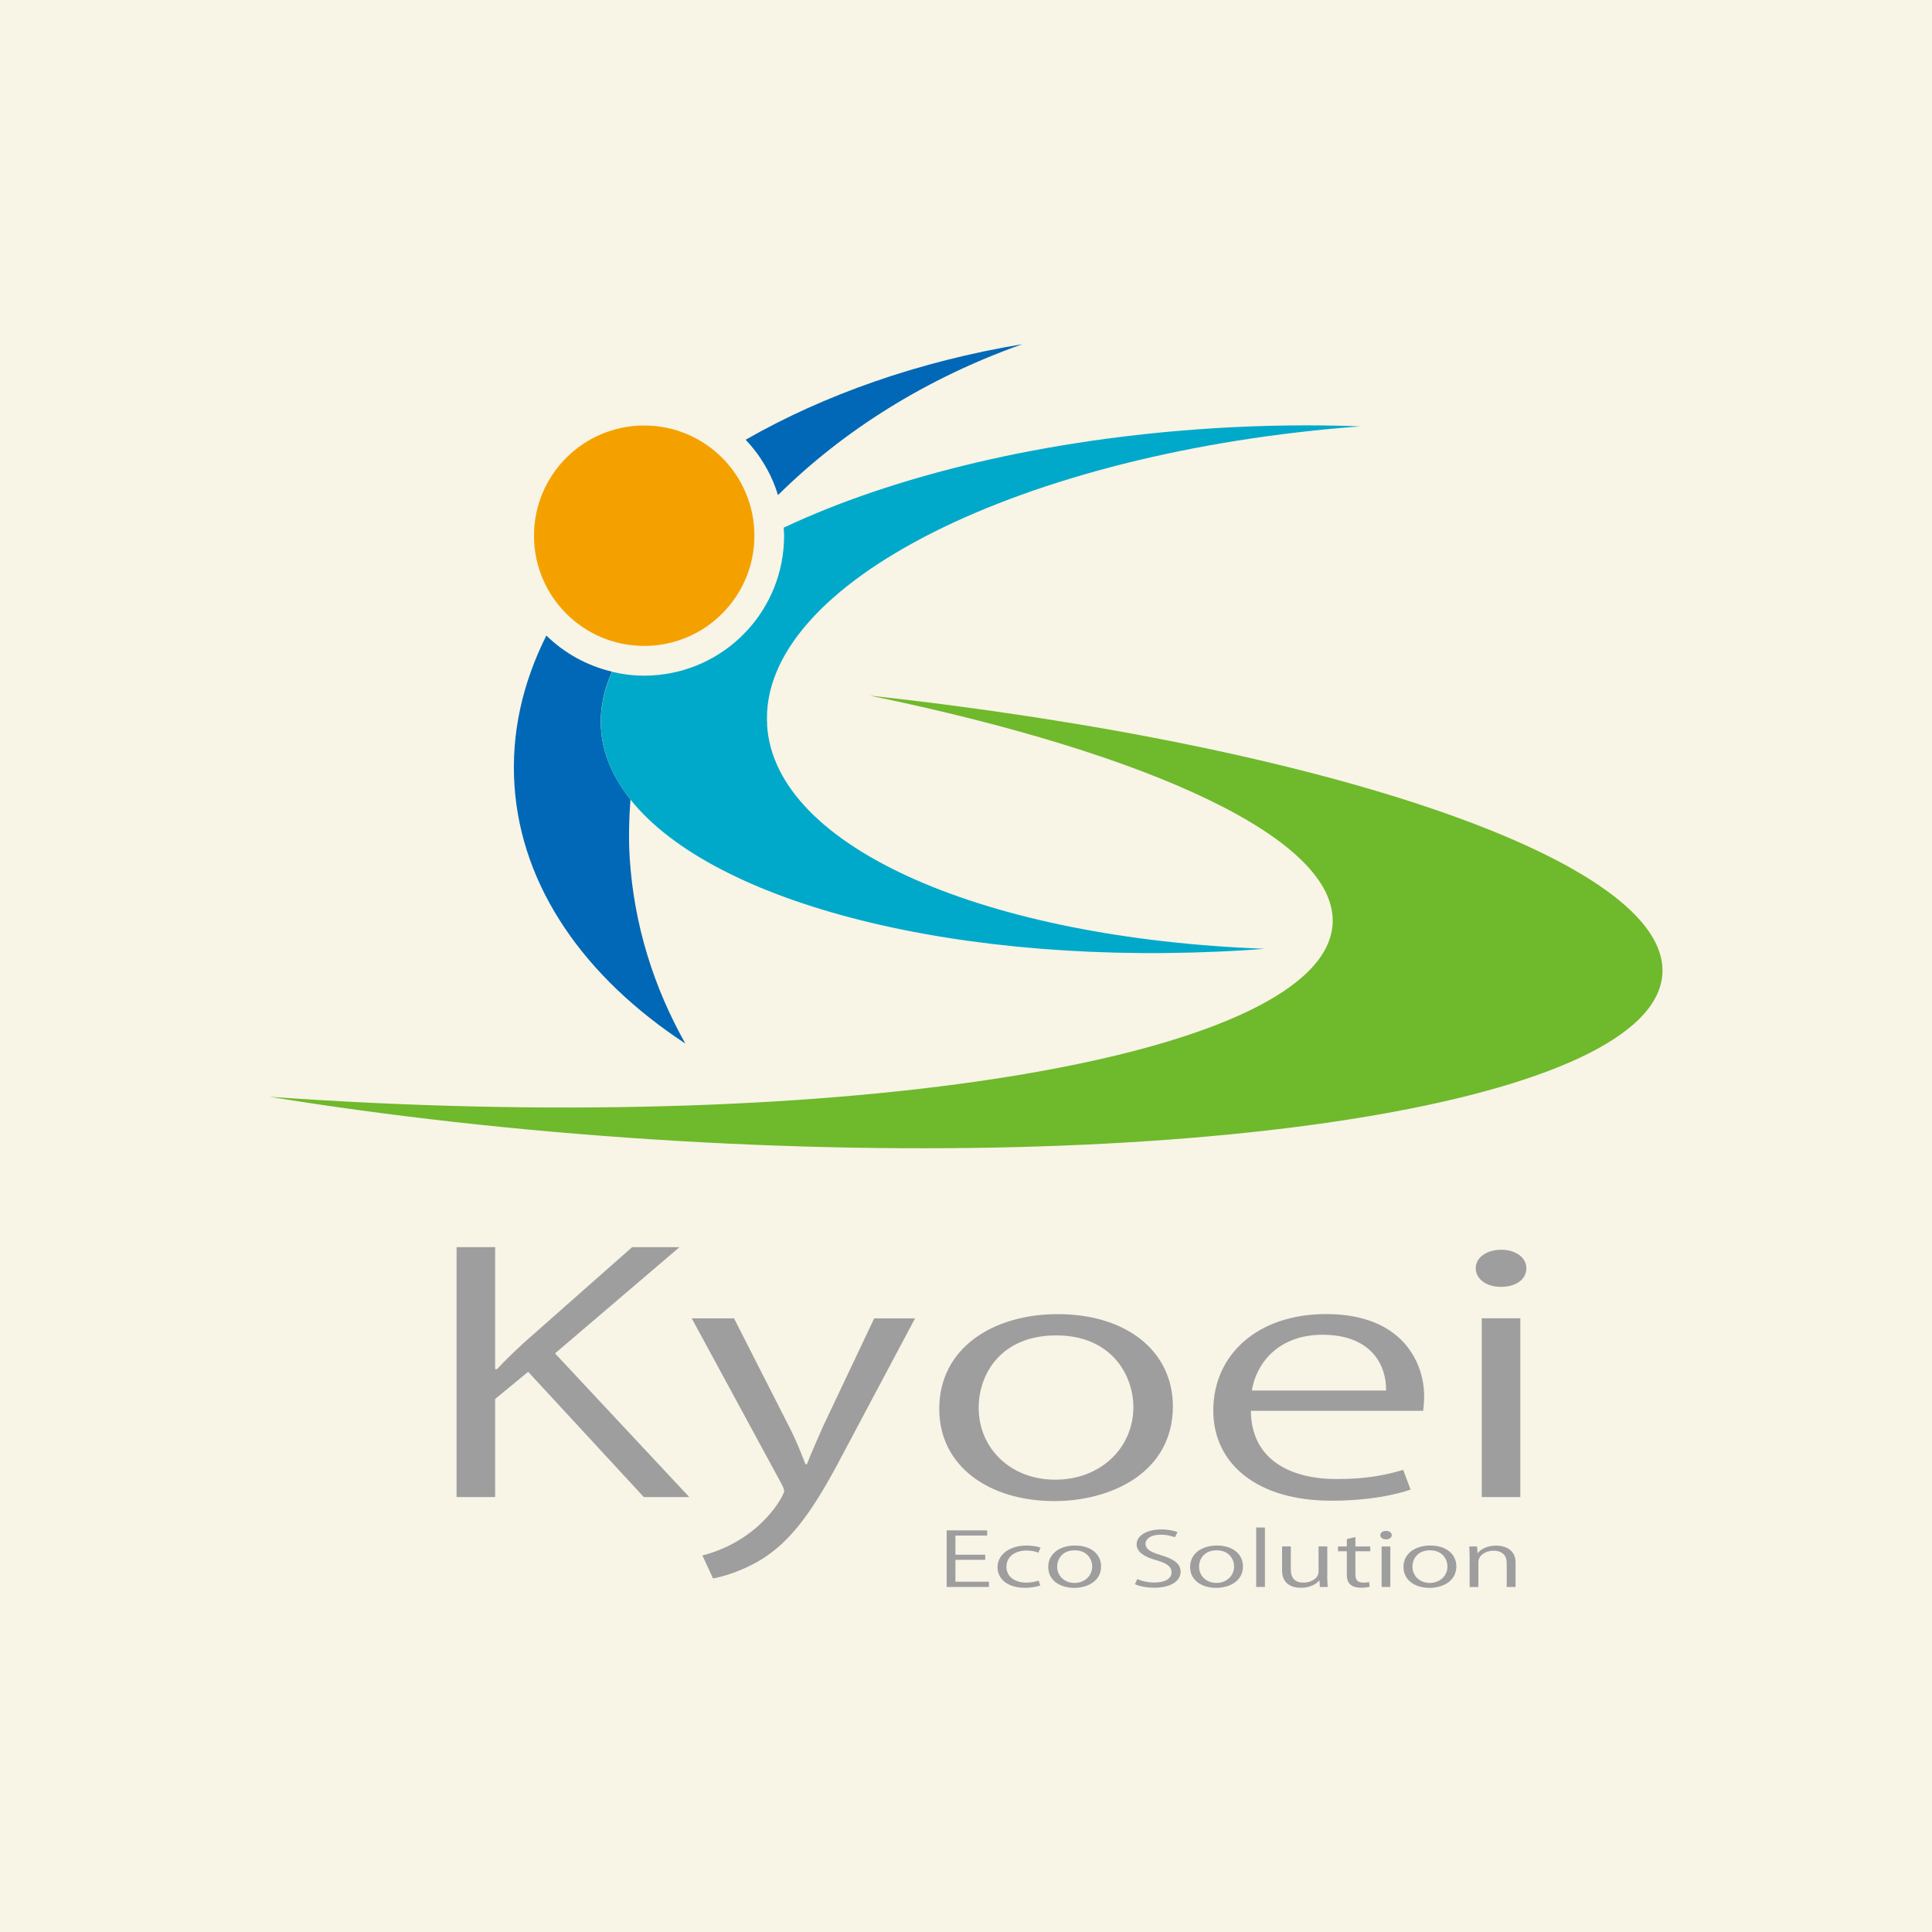
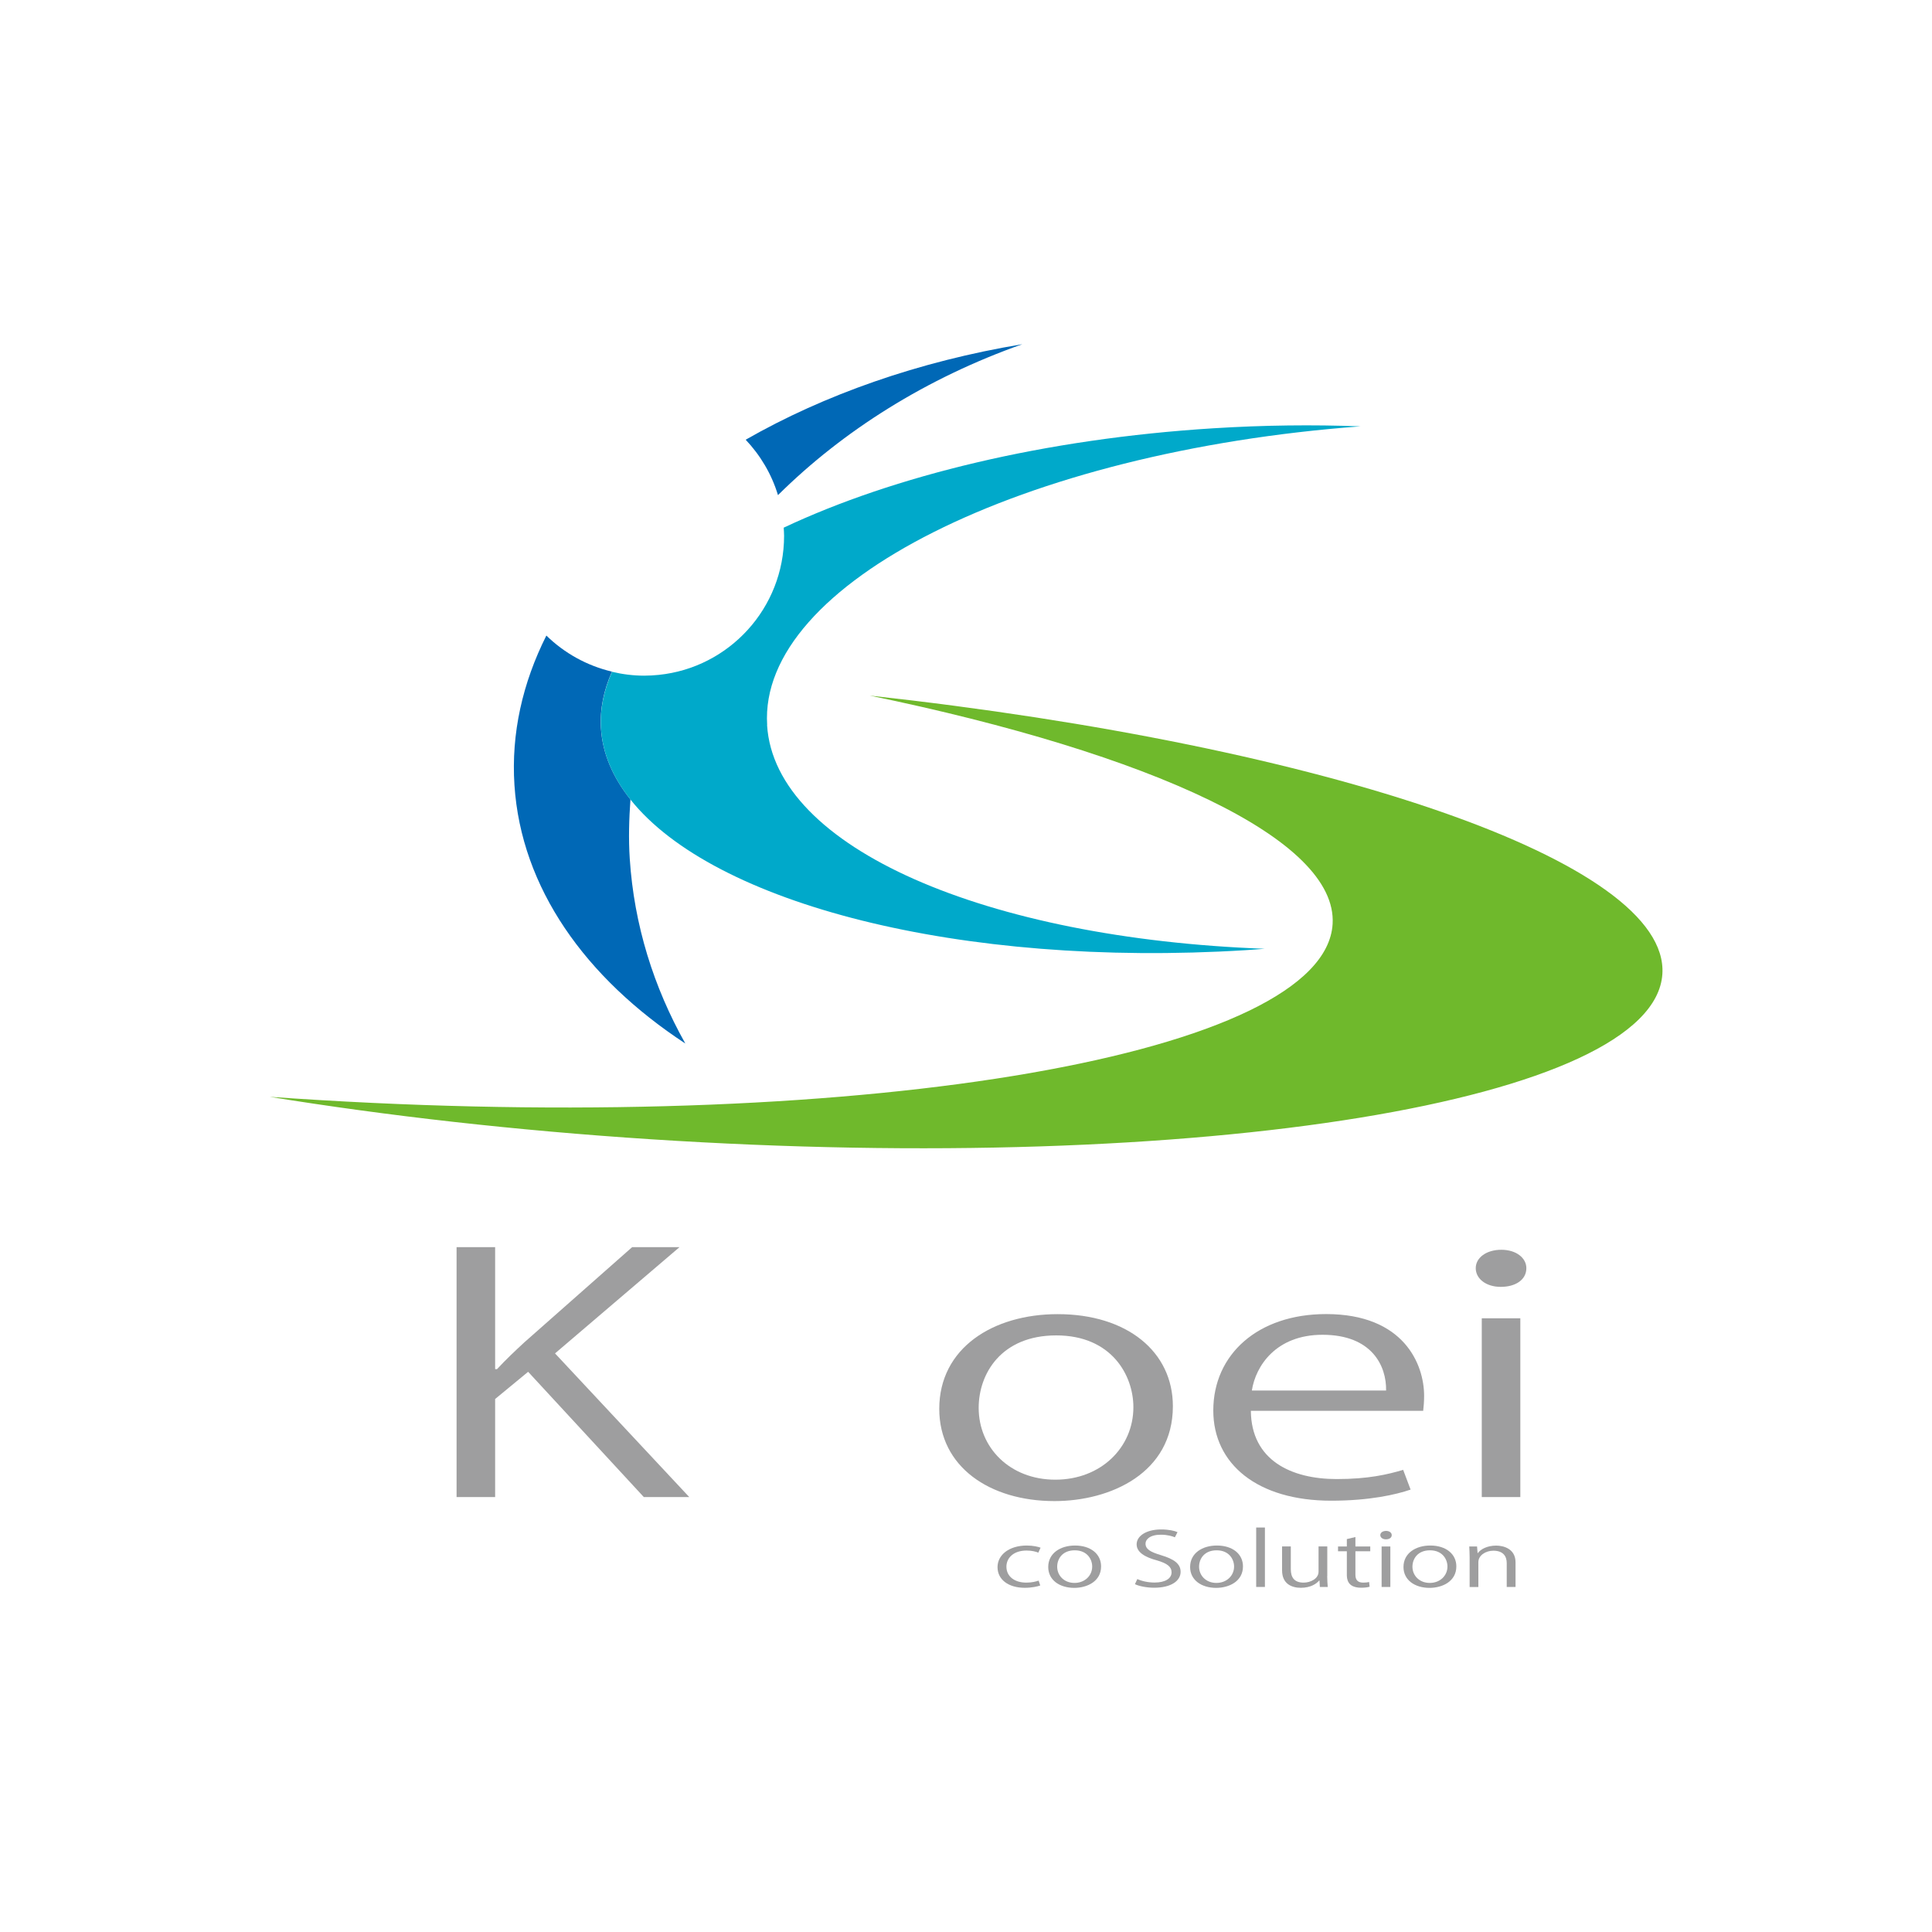
<svg xmlns="http://www.w3.org/2000/svg" id="_レイヤー_2" data-name="レイヤー 2" viewBox="0 0 250 250">
  <defs>
    <style>
      .cls-1 {
        fill: #f4a100;
      }

      .cls-2 {
        fill: #6fb92c;
      }

      .cls-3 {
        fill: #f8f4e6;
      }

      .cls-4 {
        fill: #9e9e9f;
      }

      .cls-5 {
        fill: #00a9ca;
      }

      .cls-6 {
        fill: #0068b6;
      }
    </style>
  </defs>
  <g id="_レイヤー_1-2" data-name="レイヤー 1">
    <g>
-       <rect class="cls-3" width="250" height="250" />
      <g>
        <g>
-           <path class="cls-4" d="M127.97,205.35h-5.47v-7.32h5.24v.67h-4.11v2.48h3.86v.66h-3.86v2.83h4.34v.67Z" />
          <path class="cls-4" d="M134.61,205.16c-.33.12-1.06.3-2.01.3-2.12,0-3.52-1.07-3.52-2.67s1.51-2.8,3.79-2.8c.83,0,1.5.17,1.78.28l-.29.64c-.31-.12-.8-.27-1.52-.27-1.71,0-2.61.97-2.61,2.09,0,1.27,1.07,2.06,2.57,2.06.73,0,1.24-.14,1.6-.26l.2.61Z" />
          <path class="cls-4" d="M142.48,202.69c0,1.95-1.82,2.78-3.47,2.78-1.9,0-3.37-1.01-3.37-2.7,0-1.79,1.58-2.78,3.47-2.78,2.03,0,3.37,1.1,3.37,2.7ZM139.07,200.61c-1.6,0-2.27,1.11-2.27,2.12,0,1.16.91,2.1,2.24,2.1s2.29-.94,2.29-2.12c0-.93-.64-2.1-2.26-2.1Z" />
          <path class="cls-4" d="M152.04,198.93c-.3-.13-.95-.34-1.82-.34-1.44,0-1.99.63-1.99,1.15,0,.72.63,1.09,2.01,1.5,1.67.5,2.53,1.11,2.53,2.15,0,1.16-1.2,2.06-3.43,2.06-.94,0-1.96-.2-2.48-.46l.31-.66c.56.26,1.39.45,2.23.45,1.39,0,2.2-.53,2.2-1.32,0-.72-.56-1.16-1.9-1.55-1.56-.41-2.62-1.06-2.62-2.07,0-1.11,1.28-1.93,3.17-1.93.98,0,1.73.17,2.12.35l-.34.66Z" />
          <path class="cls-4" d="M160.84,202.69c0,1.95-1.82,2.78-3.47,2.78-1.9,0-3.37-1.01-3.37-2.7,0-1.79,1.58-2.78,3.47-2.78,2.03,0,3.37,1.1,3.37,2.7ZM157.43,200.61c-1.6,0-2.27,1.11-2.27,2.12,0,1.16.91,2.1,2.24,2.1s2.29-.94,2.29-2.12c0-.93-.64-2.1-2.26-2.1Z" />
          <path class="cls-4" d="M163.68,205.35h-1.13v-7.69h1.13v7.69Z" />
          <path class="cls-4" d="M171.74,203.96c0,.54.04.99.07,1.39h-1.02l-.05-.83h-.04c-.34.41-1.1.94-2.37.94-1.11,0-2.43-.45-2.43-2.26v-3.09h1.13v2.95c0,1.02.42,1.73,1.66,1.73.88,0,1.93-.5,1.93-1.42v-3.26h1.13v3.84Z" />
          <path class="cls-4" d="M174.27,199.16l1.12-.27v1.22h1.92v.62h-1.92v3.03c0,.66.28,1.03,1.01,1.03.34,0,.57-.03.76-.08l.07.61c-.24.08-.63.13-1.1.13-1.79,0-1.85-1.15-1.85-1.71v-3.01h-1.14v-.62h1.14v-.95Z" />
          <path class="cls-4" d="M179.34,199.19c-.43,0-.73-.24-.73-.55s.31-.54.75-.54.73.24.73.54c0,.34-.31.55-.75.55ZM179.91,205.35h-1.13v-5.24h1.13v5.24Z" />
          <path class="cls-4" d="M188.45,202.69c0,1.95-1.82,2.78-3.47,2.78-1.9,0-3.37-1.01-3.37-2.7,0-1.79,1.58-2.78,3.47-2.78,2.03,0,3.37,1.1,3.37,2.7ZM185.04,200.61c-1.6,0-2.27,1.11-2.27,2.12,0,1.16.91,2.1,2.24,2.1s2.29-.94,2.29-2.12c0-.93-.64-2.1-2.26-2.1Z" />
          <path class="cls-4" d="M196.1,205.35h-1.13v-3.09c0-.85-.43-1.6-1.73-1.6-.97,0-1.94.58-1.94,1.49v3.21h-1.13v-3.89c0-.54-.03-.93-.05-1.36h1.01l.07.86h.03c.37-.51,1.22-.97,2.38-.97.92,0,2.5.39,2.5,2.17v3.19Z" />
        </g>
        <g>
-           <circle class="cls-1" cx="83.36" cy="69.32" r="14.26" />
          <path class="cls-2" d="M112.55,90.01c36.53,7.54,60.54,18.6,59.89,29.55-.99,16.81-59.6,27.02-130.9,22.8-2.23-.13-4.44-.28-6.64-.43,15.14,2.45,31.78,4.35,49.31,5.49,71.23,4.63,129.83-4.94,130.9-21.38.94-14.51-43.22-29.51-102.55-36.03Z" />
          <g>
            <path class="cls-6" d="M79.19,86.91c-3.26-.77-6.18-2.41-8.49-4.67-3.08,6.13-4.57,12.66-4.13,19.36.87,13.28,9.15,24.93,22.11,33.43-4.1-7.29-6.63-15.34-7.19-23.91-.17-2.59-.09-5.14.09-7.67-2.28-2.86-3.62-5.95-3.82-9.22-.15-2.47.36-4.92,1.43-7.32Z" />
-             <path class="cls-6" d="M132.29,44.54c-13.44,2.23-25.65,6.55-35.8,12.36,1.9,2.01,3.36,4.45,4.18,7.17,8.45-8.37,19.23-15.15,31.62-19.53Z" />
+             <path class="cls-6" d="M132.29,44.54c-13.44,2.23-25.65,6.55-35.8,12.36,1.9,2.01,3.36,4.45,4.18,7.17,8.45-8.37,19.23-15.15,31.62-19.53" />
          </g>
          <path class="cls-5" d="M99.27,93.81c-1.14-18.3,33.03-35.38,76.77-38.64-6.13-.23-12.5-.16-19.04.25-21.79,1.36-41.35,6.15-55.59,12.86.02.35.05.69.05,1.05,0,9.36-7.11,17.07-16.23,18-.61.06-1.23.1-1.86.1-1.44,0-2.83-.18-4.17-.5-1.07,2.4-1.58,4.85-1.43,7.32.2,3.27,1.54,6.36,3.82,9.22,10.7,13.44,42.57,21.78,79.6,19.48.82-.05,1.64-.12,2.45-.18-35.97-1.33-63.39-13.01-64.38-28.94Z" />
        </g>
        <g>
          <path class="cls-4" d="M89.2,193.72h-5.89l-14.97-16.21-4.27,3.52v12.69h-4.99v-32.34h4.99v15.79h.24c1.14-1.23,2.4-2.42,3.55-3.48l13.94-12.31h6.13l-16.11,13.75,17.37,18.59Z" />
-           <path class="cls-4" d="M118.41,170.59l-8.71,16.38c-3.91,7.51-6.67,11.84-10.76,14.56-2.76,1.78-5.47,2.5-6.67,2.72l-1.38-2.97c7.63-1.99,10.58-7.85,10.58-8.32,0-.21-.12-.55-.36-.98l-11.6-21.39h5.47l7.15,14.05c.84,1.61,1.56,3.44,2.1,4.84h.18c.54-1.4,1.32-3.14,2.1-4.92l6.61-13.96h5.29Z" />
          <path class="cls-4" d="M151.77,181.97c0,8.62-8.05,12.27-15.32,12.27-8.41,0-14.91-4.46-14.91-11.93,0-7.89,6.97-12.26,15.33-12.26,8.95,0,14.9,4.84,14.9,11.92ZM136.68,172.8c-7.09,0-10.04,4.92-10.04,9.38,0,5.14,4.03,9.29,9.92,9.29s10.1-4.16,10.1-9.38c0-4.12-2.82-9.29-9.98-9.29Z" />
          <path class="cls-4" d="M182.54,192.75c-1.86.64-5.29,1.44-10.28,1.44-9.56,0-15.26-4.75-15.26-11.67,0-7.26,5.77-12.48,14.6-12.48,10.1,0,12.68,6.54,12.68,10.57,0,.81-.06,1.4-.12,1.95h-22.3c.06,6.41,5.23,8.83,11.12,8.83,4.09,0,6.55-.59,8.59-1.19l.96,2.55ZM179.36,179.93c.06-3.14-1.8-7.21-8.23-7.21-6.01,0-8.65,4.03-9.14,7.21h17.37Z" />
          <path class="cls-4" d="M194.2,166.52c-1.92,0-3.24-1.06-3.24-2.42s1.38-2.38,3.31-2.38,3.24,1.06,3.24,2.38c0,1.49-1.38,2.42-3.31,2.42ZM196.73,193.72h-4.99v-23.13h4.99v23.13Z" />
        </g>
      </g>
    </g>
  </g>
</svg>